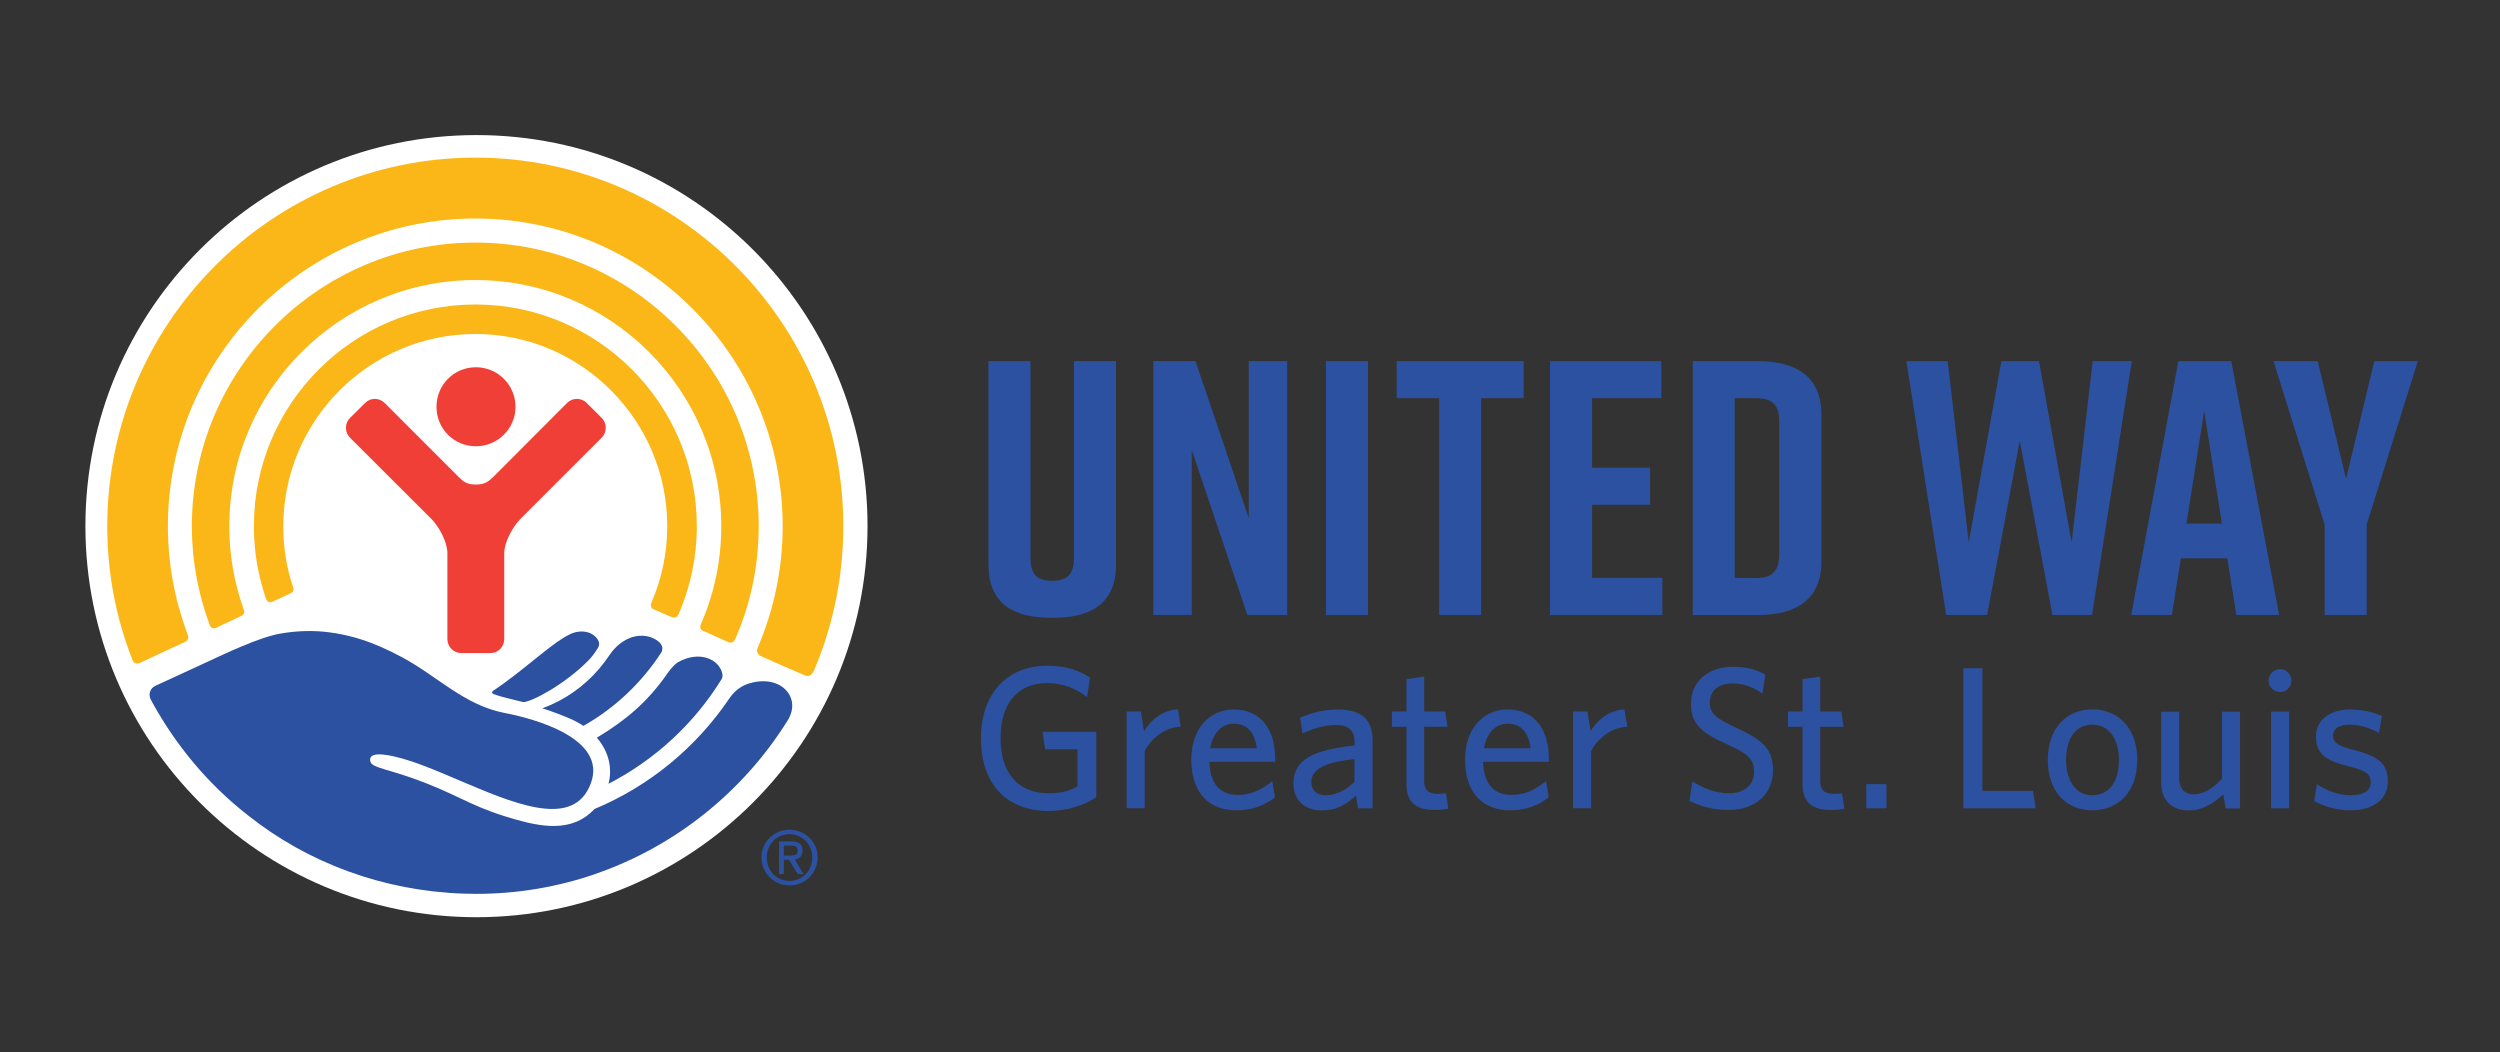
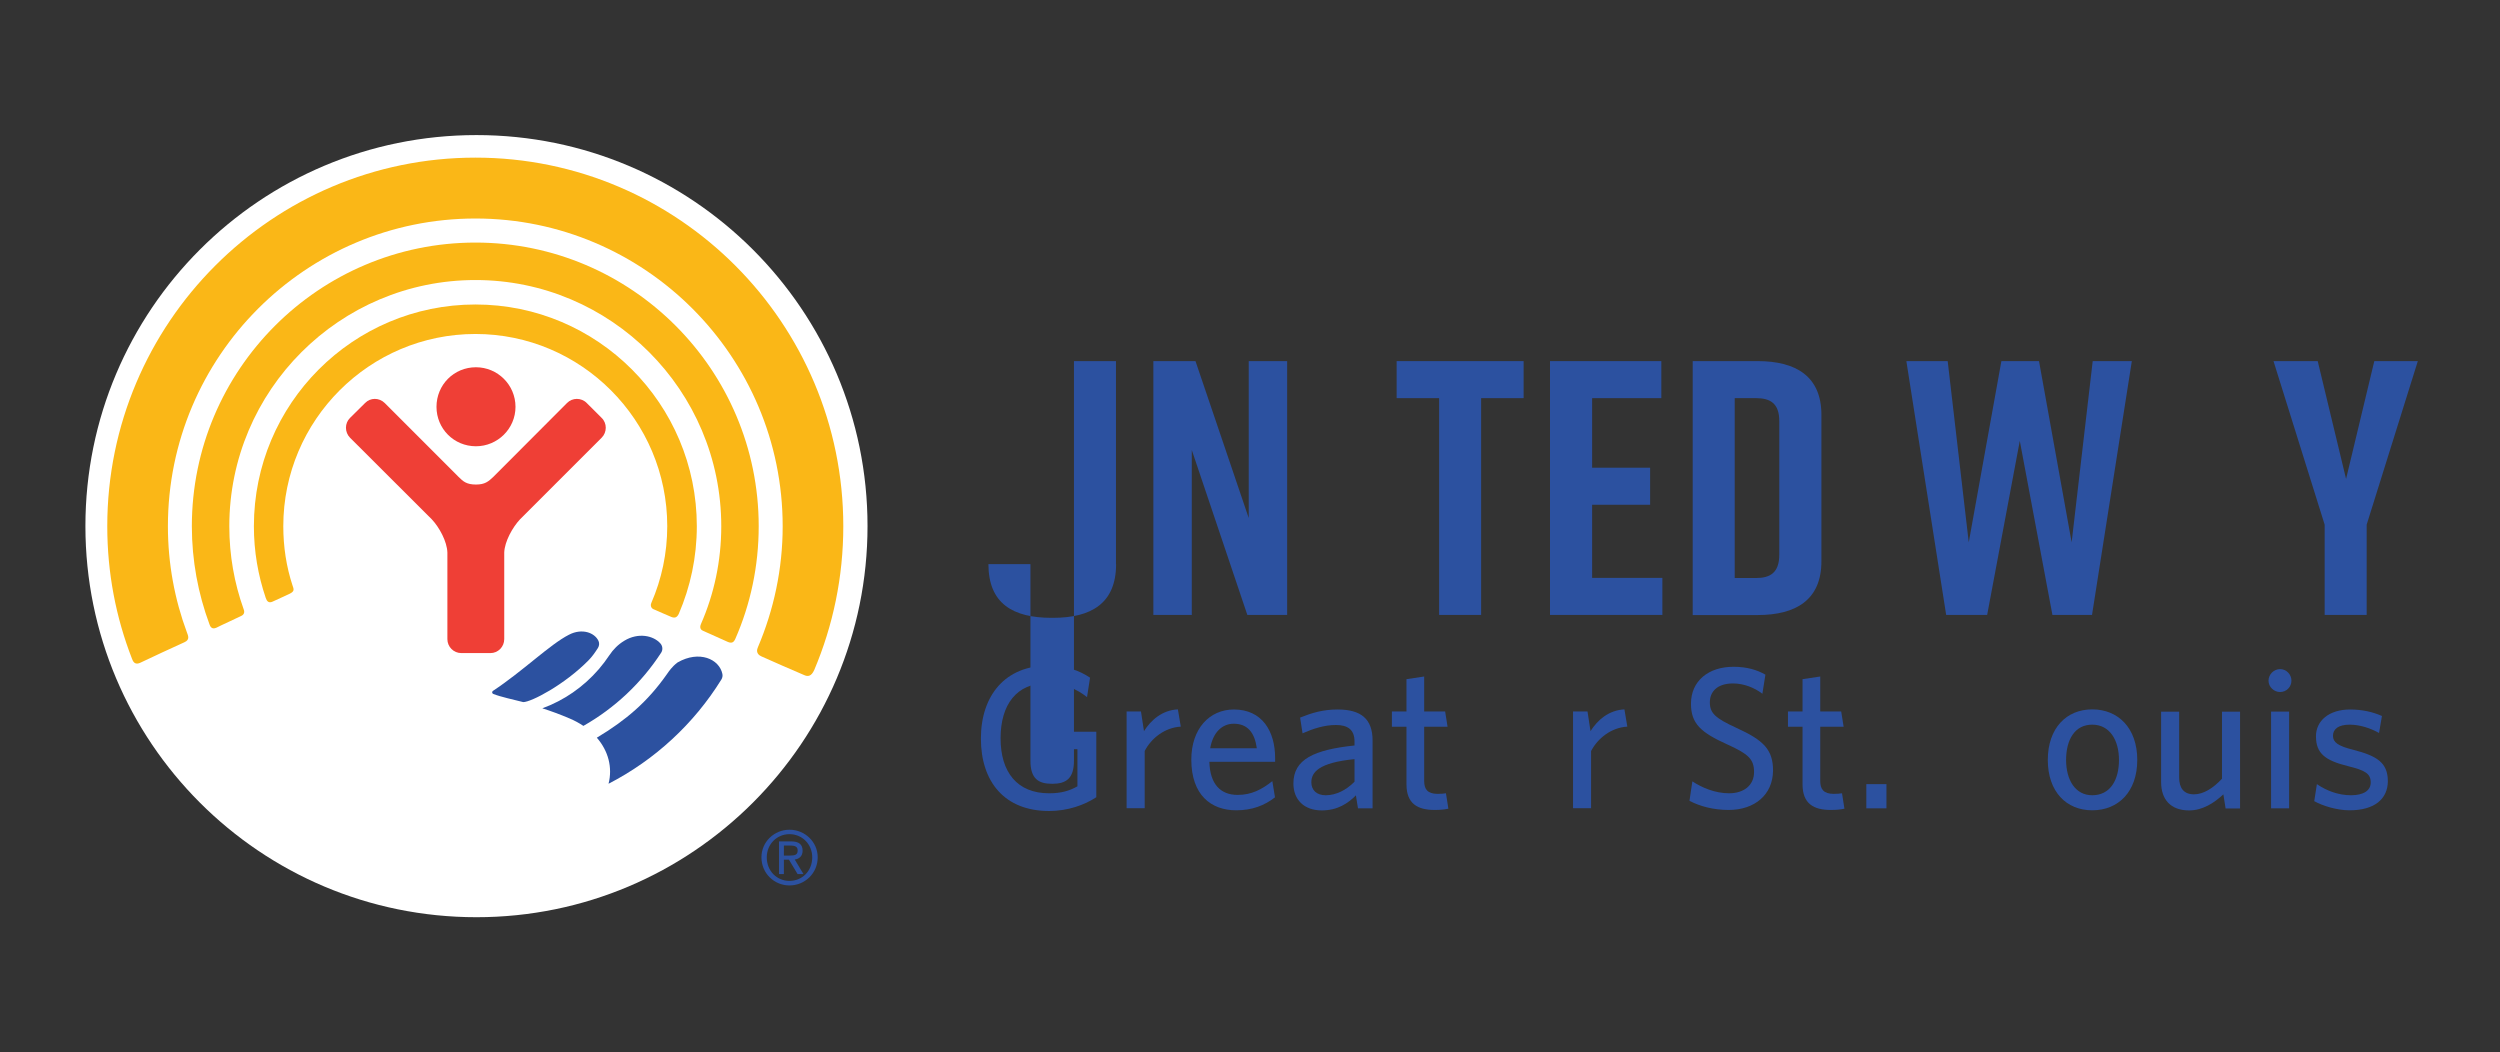
<svg xmlns="http://www.w3.org/2000/svg" version="1.1" id="Layer_1" x="0px" y="0px" viewBox="0 0 216 90.92" style="enable-background:new 0 0 216 90.92;" xml:space="preserve">
  <rect x="0" y="0" width="216" height="90.92" fill="#333333" stroke="none" />
  <style type="text/css"> .st0{fill:#2C51A0;} .st1{fill:#FFFFFF;} .st2{fill:#FAB717;} .st3{fill:#EF3F36;} .st4{display:none;fill:none;stroke:#FFFFFF;stroke-width:0.5;stroke-miterlimit:10;} .st5{display:none;opacity:0.47;fill:#B8529E;} </style>
  <g>
    <g>
-       <path class="st0" d="M96.43,48.74c0,3.38-2.13,4.64-5.45,4.64h-0.13c-3.32,0-5.45-1.22-5.45-4.64V31.2h3.63v16.98 c0,1.57,0.69,2,1.88,2c1.19,0,1.88-0.44,1.88-2V31.2h3.63V48.74z" />
+       <path class="st0" d="M96.43,48.74c0,3.38-2.13,4.64-5.45,4.64h-0.13c-3.32,0-5.45-1.22-5.45-4.64h3.63v16.98 c0,1.57,0.69,2,1.88,2c1.19,0,1.88-0.44,1.88-2V31.2h3.63V48.74z" />
      <polygon class="st0" points="99.65,53.13 99.65,31.2 103.29,31.2 107.89,44.76 107.89,31.2 111.21,31.2 111.21,53.13 107.77,53.13 102.97,38.88 102.97,53.13 " />
-       <rect x="114.56" y="31.2" class="st0" width="3.63" height="21.93" />
      <polygon class="st0" points="131.64,34.4 127.97,34.4 127.97,53.13 124.34,53.13 124.34,34.4 120.67,34.4 120.67,31.2 131.64,31.2 " />
      <polygon class="st0" points="133.92,53.13 133.92,31.2 143.54,31.2 143.54,34.4 137.56,34.4 137.56,40.41 142.57,40.41 142.57,43.61 137.56,43.61 137.56,49.93 143.63,49.93 143.63,53.13 " />
      <path class="st0" d="M157.37,35.84v12.66c0,3.32-2.19,4.64-5.51,4.64h-5.61V31.2h5.61C155.18,31.2,157.37,32.52,157.37,35.84 M151.73,34.4h-1.85v15.54h1.85c1.19,0,2-0.44,2-2.01V36.4C153.74,34.83,152.92,34.4,151.73,34.4" />
      <polygon class="st0" points="180.75,53.13 177.33,53.13 174.51,38.09 171.69,53.13 168.15,53.13 164.71,31.2 168.28,31.2 170.1,46.86 172.92,31.2 176.17,31.2 178.99,46.86 180.81,31.2 184.19,31.2 " />
-       <path class="st0" d="M192.44,48.24h-4.01l-0.78,4.89h-3.51l4.07-21.93h4.57l4.14,21.93h-3.7L192.44,48.24z M191.97,45.24 l-1.53-9.74l-1.53,9.74H191.97z" />
      <polygon class="st0" points="204.48,53.13 200.85,53.13 200.85,45.33 196.43,31.2 200.25,31.2 202.7,41.38 205.14,31.2 208.9,31.2 204.48,45.33 " />
    </g>
    <g>
      <path class="st0" d="M90.64,70.07c-3.84,0-5.89-2.52-5.89-6.26c0-3.75,2.14-6.29,5.75-6.29c1.61,0,2.74,0.4,3.68,1.03l-0.26,1.68 c-0.89-0.7-2.02-1.21-3.44-1.21c-2.65,0-4.03,1.86-4.03,4.77c0,2.91,1.42,4.75,4.19,4.75c1.05,0,1.75-0.21,2.45-0.6v-3.21h-2.79 l-0.23-1.51h4.65v5.66C93.69,69.56,92.24,70.07,90.64,70.07z" />
      <path class="st0" d="M98.9,64.89v4.94h-1.56v-8.36h1.24l0.26,1.7c0.6-0.95,1.56-1.81,2.93-1.88l0.25,1.49 C100.63,62.86,99.46,63.79,98.9,64.89z" />
      <path class="st0" d="M106.81,70.01c-2.17,0-3.88-1.32-3.88-4.38c0-2.68,1.58-4.33,3.68-4.33c2.44,0,3.56,1.88,3.56,4.19v0.33 h-5.68c0.05,1.95,0.98,2.86,2.44,2.86c1.21,0,2.09-0.47,3-1.19l0.23,1.4C109.26,69.59,108.19,70.01,106.81,70.01z M104.56,64.65 h4.03c-0.19-1.35-0.79-2.12-2-2.12C105.63,62.53,104.81,63.23,104.56,64.65z" />
      <path class="st0" d="M117.33,69.84l-0.18-1.12c-0.67,0.68-1.58,1.3-2.95,1.3c-1.51,0-2.45-0.91-2.45-2.33 c0-2.09,1.79-2.91,5.28-3.28v-0.35c0-1.05-0.63-1.42-1.6-1.42c-1.02,0-1.98,0.32-2.89,0.72L112.33,62c1-0.4,1.95-0.7,3.24-0.7 c2.03,0,3.02,0.82,3.02,2.68v5.86H117.33z M117.03,65.59c-3.09,0.3-3.73,1.14-3.73,2c0,0.68,0.46,1.12,1.24,1.12 c0.91,0,1.79-0.46,2.49-1.17V65.59z" />
      <path class="st0" d="M123.96,69.98c-1.47,0-2.44-0.53-2.44-2.21v-4.98h-1.26v-1.32h1.26v-2.79l1.53-0.23v3.02h1.81l0.21,1.32 h-2.02v4.7c0,0.68,0.28,1.1,1.16,1.1c0.28,0,0.53-0.02,0.72-0.05l0.21,1.33C124.87,69.93,124.5,69.98,123.96,69.98z" />
-       <path class="st0" d="M130.46,70.01c-2.17,0-3.88-1.32-3.88-4.38c0-2.68,1.58-4.33,3.68-4.33c2.44,0,3.56,1.88,3.56,4.19v0.33 h-5.68c0.05,1.95,0.98,2.86,2.44,2.86c1.21,0,2.09-0.47,3-1.19l0.23,1.4C132.92,69.59,131.85,70.01,130.46,70.01z M128.22,64.65 h4.03c-0.19-1.35-0.79-2.12-2-2.12C129.29,62.53,128.46,63.23,128.22,64.65z" />
      <path class="st0" d="M137.47,64.89v4.94h-1.56v-8.36h1.25l0.26,1.7c0.6-0.95,1.56-1.81,2.93-1.88l0.25,1.49 C139.21,62.86,138.04,63.79,137.47,64.89z" />
      <path class="st0" d="M149.35,69.98c-1.31,0-2.49-0.32-3.38-0.79l0.25-1.68c0.82,0.54,1.96,1.03,3.17,1.03 c1.26,0,2.16-0.67,2.16-1.84c0-1.1-0.49-1.56-2.31-2.38c-2.28-1.03-3.14-1.79-3.14-3.52c0-1.95,1.49-3.19,3.68-3.19 c1.17,0,2.05,0.28,2.75,0.68l-0.26,1.65c-0.67-0.51-1.58-0.89-2.54-0.89c-1.39,0-2,0.74-2,1.63c0,0.93,0.46,1.37,2.3,2.21 c2.35,1.07,3.16,1.88,3.16,3.7C153.17,68.66,151.61,69.98,149.35,69.98z" />
      <path class="st0" d="M158.18,69.98c-1.47,0-2.44-0.53-2.44-2.21v-4.98h-1.26v-1.32h1.26v-2.79l1.53-0.23v3.02h1.81l0.21,1.32 h-2.02v4.7c0,0.68,0.28,1.1,1.16,1.1c0.28,0,0.53-0.02,0.72-0.05l0.21,1.33C159.09,69.93,158.73,69.98,158.18,69.98z" />
      <path class="st0" d="M161.25,69.84v-2.09h1.74v2.09H161.25z" />
-       <path class="st0" d="M169.63,69.84v-12.1h1.65v10.59h4.37l0.23,1.51H169.63z" />
      <path class="st0" d="M180.77,70.01c-2.23,0-3.84-1.6-3.84-4.35s1.61-4.37,3.84-4.37c2.24,0,3.89,1.61,3.89,4.37 S183.01,70.01,180.77,70.01z M180.77,62.61c-1.51,0-2.26,1.3-2.26,3.05c0,1.72,0.79,3.05,2.26,3.05c1.54,0,2.31-1.3,2.31-3.05 C183.08,63.95,182.28,62.61,180.77,62.61z" />
      <path class="st0" d="M192.29,69.84l-0.19-1.21c-0.79,0.74-1.79,1.39-2.96,1.39c-1.6,0-2.42-0.95-2.42-2.45v-6.08h1.56v5.7 c0,0.86,0.37,1.44,1.28,1.44c0.82,0,1.67-0.54,2.42-1.35v-5.79h1.56v8.36H192.29z" />
      <path class="st0" d="M197,59.79c-0.54,0-1-0.44-1-0.98s0.46-1,1-1c0.54,0,0.98,0.46,0.98,1S197.55,59.79,197,59.79z M196.22,69.84 v-8.36h1.56v8.36H196.22z" />
      <path class="st0" d="M203,70.01c-1.1,0-2.33-0.39-3.05-0.79l0.23-1.47c0.79,0.54,1.81,0.96,2.95,0.96c1.07,0,1.7-0.4,1.7-1.1 c0-0.77-0.47-1.05-1.98-1.42c-1.96-0.49-2.75-1.09-2.75-2.58c0-1.33,1.12-2.31,2.95-2.31c1.03,0,1.96,0.21,2.75,0.56l-0.25,1.47 c-0.74-0.42-1.67-0.72-2.54-0.72c-0.95,0-1.44,0.37-1.44,0.96c0,0.56,0.42,0.88,1.74,1.21c2.07,0.53,3,1.12,3,2.72 C206.3,69.03,205.16,70.01,203,70.01z" />
    </g>
  </g>
  <g>
    <g>
      <g id="g12_00000173143227356027700400000015694987679676916363_" transform="scale(0.1)">
        <path id="path20_00000161606580049138973640000015294694492843536568_" class="st1" d="M749.54,454.57 c0,186.55-151.4,337.9-337.88,337.9c-186.73,0-337.86-151.36-337.86-337.9c0-186.6,151.13-337.86,337.86-337.86 C598.14,116.71,749.54,267.97,749.54,454.57" />
        <path id="path22_00000022554012110843184150000004173755490849960589_" class="st2" d="M235.57,519.78 c3.43-1.63,11.37-5.14,14.88-6.86c4.08-2.08,3.52-3.75,2.29-7.07c-5.33-16.2-7.98-33.4-7.98-51.2 c0-91.57,74.45-166.09,166.04-166.09c91.32,0,165.7,74.52,165.7,166.09c0,23.4-4.92,45.9-13.66,66.03 c-0.8,1.42-0.91,4.28,1.49,5.55c2.71,1.14,12.78,5.67,15.72,6.82c3,1.18,4.84,0.49,6.4-2.65c10.03-23.36,15.6-48.88,15.6-75.74 c0-105.74-85.74-191.58-191.26-191.58c-105.77,0-191.43,85.83-191.43,191.58c0,21.68,3.6,42.38,10.21,61.86 C230.52,519.46,232.13,521.38,235.57,519.78" />
        <path id="path24_00000128479844568514344080000002815606641730244749_" class="st2" d="M187,542.33 c3.89-2.05,17.58-8.21,21.18-10.05c3.75-1.55,2.88-4.7,2.26-6.12c-7.98-22.37-12.32-46.3-12.32-71.49 c0-117.42,95.34-212.72,212.7-212.72c116.99,0,212.35,95.3,212.35,212.72c0,30.06-6.19,58.6-17.56,84.52 c-0.58,1.35-1.58,4.58,2.04,5.92c3.23,1.47,18.52,8.29,21.33,9.56c3,1.22,4.88,0.69,6.39-2.82 c13.02-29.72,20.15-62.67,20.15-97.17c0-135.1-109.73-245.1-244.7-245.1c-135.23,0-245.06,110-245.06,245.1 c0,29.73,5.43,58.26,15.22,84.72C181.55,541.01,182.8,544.25,187,542.33" />
        <path id="path26_00000116208353106798822250000017538064519615173547_" class="st2" d="M120.82,572.79 c4.74-2.37,33.53-15.68,38.51-17.89c5.22-2.24,2.94-6.16,2.22-8.32c-10.66-28.71-16.48-59.66-16.48-91.91 c0-146.7,119.12-265.88,265.74-265.88c146.18,0,265.42,119.18,265.42,265.88c0,37.07-7.72,72.31-21.37,104.48 c-0.95,1.96-1.88,5.84,3,7.96c4.52,2.09,32.56,14.41,36.42,15.93c3.75,1.84,6.67,1.43,9.22-4.16 c16.21-38.34,25.11-80.36,25.11-124.21c0-175.56-142.57-318.48-317.81-318.48c-175.57,0-318.12,142.92-318.12,318.48 c0,40.39,7.53,78.92,21.32,114.37C114.74,571.03,116.17,574.78,120.82,572.79" />
        <path id="path28_00000054259898520461978850000014208981642530088125_" class="st3" d="M411.21,385.57 c18.71,0,34.18-15.2,34.18-34.05c0-19.04-15.47-34.21-34.18-34.21c-19.04,0-34.08,15.17-34.08,34.21 C377.13,370.37,392.18,385.57,411.21,385.57" />
        <path id="path30_00000133519372759843784660000012596092920137927089_" class="st3" d="M423.73,564.27 c6.59,0,11.93-5.4,11.93-12.06v-74.84c0.36-9.48,7.08-21.66,13.69-28.73l70.46-70.43c4.76-4.74,4.76-12.59,0-17.16l-12.85-12.83 c-4.64-4.78-12.43-4.78-17.08,0l-63.57,63.72c-4.37,4.13-7.32,6.7-15.09,6.7c-7.96,0-11.03-2.57-15.12-6.7l-63.67-63.72 c-4.83-4.78-12.4-4.78-17.02,0l-12.96,12.83c-4.72,4.58-4.72,12.42,0,17.16l70.56,70.43c6.67,7.07,13.21,19.25,13.53,28.73v74.84 c0,6.66,5.39,12.06,12.06,12.06H423.73" />
        <path id="path54_00000109738879298168423040000012665025010910526382_" class="st0" d="M677.27,739.23h4.63 c5.22,0,7.28-0.69,7.28-4.49c0-2.87-1.78-4.17-6.18-4.17h-5.72L677.27,739.23z M677.27,755.21h-4.19v-28.24h10.58 c6.52,0,9.79,2.61,9.79,8.01c0,5.02-3.26,7.2-6.8,7.64l7.56,12.59h-5.09l-7.49-12.46h-4.35L677.27,755.21z M701.77,740.74 c0-11.28-8.6-20.03-19.66-20.03c-10.98,0-19.63,8.75-19.63,20.03c0,11.7,8.65,20.36,19.63,20.36 C693.16,761.1,701.77,752.44,701.77,740.74z M657.89,740.74c0-13.45,11.07-23.86,24.22-23.86c13.23,0,24.38,10.42,24.38,23.86 c0,13.82-11.14,24.28-24.38,24.28C668.96,765.02,657.89,754.56,657.89,740.74" />
        <g>
          <g>
            <path class="st0" d="M468.59,611.99c7.11,2.27,14.96,5.1,23.62,8.8c4.32,1.84,8.28,3.99,11.84,6.39 c27.15-15.4,50.22-37.15,67.18-63.23c1.63-2.5,1.32-5.8-0.66-8.03c-6.09-6.86-19.16-9.59-31.09-2.36l-0.09,0.06 c-5.23,3.13-9.58,7.49-12.94,12.57c-2.75,4.14-5.77,8.14-9.07,11.97C504.03,593.63,487.28,605.14,468.59,611.99z" />
            <path class="st0" d="M515.67,637.37c9.94,11.46,13.69,25.74,10.11,39.79c40.09-20.64,73.86-51.88,97.49-90.06 c0.88-1.43,1.22-3.16,0.88-4.8c-2.67-12.92-20.06-20.65-38.69-9.97c-0.01,0.01-0.03,0.01-0.04,0.02 c-4.99,3.77-7.61,7.85-9.19,10.1C559.4,606.45,540.89,622.23,515.67,637.37z" />
            <path class="st0" d="M508.5,570.51c3.13-3.18,5.66-6.84,8.04-10.54c1.18-1.84,1.5-4.18,0.58-6.17 c-3.29-7.18-14.25-11.29-25.58-5.37c-16.45,8.36-39.87,31.53-65.63,48.48c-1.01,0.67-0.9,2.19,0.23,2.64 c6.4,2.57,17.36,4.87,25.95,7.07C458.91,606.63,487.64,591.71,508.5,570.51z" />
          </g>
-           <path class="st0" d="M134.16,592.59c9.07-4.17,39.65-18.27,43.77-20.19l0,0c17.18-7.92,45.67-21.67,64.2-24.96 c1.4-0.25,2.85-0.46,4.3-0.68c0.28-0.04,0.56-0.09,0.84-0.13c1.1-0.16,2.22-0.29,3.34-0.42c0.89-0.11,1.77-0.21,2.68-0.3 c0.99-0.1,1.99-0.19,3-0.27c1.17-0.09,2.37-0.16,3.58-0.23c0.85-0.04,1.69-0.1,2.55-0.12c2.04-0.07,4.12-0.1,6.25-0.08 c0.07,0,0.13,0,0.19,0c0.01,0,0.02,0,0.03,0c0.23,0,0.48,0.02,0.71,0.02c1.48,0.03,2.97,0.08,4.49,0.16 c0.77,0.04,1.56,0.1,2.34,0.15c1,0.07,2.01,0.15,3.03,0.24c0.92,0.08,1.84,0.17,2.77,0.27c0.89,0.1,1.8,0.22,2.71,0.34 c6.73,0.87,13.83,2.28,21.3,4.35c0.08,0.02,0.16,0.04,0.24,0.06c1.64,0.46,3.3,0.96,4.98,1.48c0.29,0.09,0.58,0.18,0.87,0.28 c10.97,3.48,22.97,8.81,35.52,15.57c29.79,16.04,53.49,41.19,87.87,47.82c24.71,4.67,89.22,21.66,74.78,60.77 c-7.25,19.73-23.37,24.32-43.66,21.45c-0.15-0.02-0.3-0.04-0.45-0.06c-0.89-0.13-1.79-0.28-2.69-0.44 c-0.65-0.11-1.3-0.23-1.96-0.35c-0.7-0.14-1.4-0.27-2.11-0.43c-1.1-0.23-2.21-0.48-3.32-0.75c-0.33-0.08-0.66-0.15-1-0.23 c-21.66-5.32-46.67-16.75-70.36-26.7c-0.63-0.26-1.25-0.53-1.88-0.79c-1.07-0.45-2.14-0.89-3.2-1.33 c-1.13-0.47-2.25-0.93-3.37-1.38c-0.88-0.36-1.76-0.72-2.64-1.07c-1.32-0.53-2.64-1.05-3.95-1.56c-0.7-0.28-1.42-0.56-2.12-0.83 c-2-0.77-3.98-1.51-5.93-2.22c-0.02-0.01-0.03-0.01-0.04-0.02c-1.27-0.46-2.55-0.91-3.83-1.35c-1.94-0.67-3.87-1.29-5.79-1.89 c-1.83-0.57-3.64-1.12-5.41-1.61c-8.13-2.27-15.49-3.63-20.49-3.34c-0.03,0-0.07,0-0.1,0c-0.54,0.03-1.03,0.1-1.51,0.18 c-0.2,0.03-0.42,0.06-0.61,0.1c-0.38,0.08-0.7,0.19-1.04,0.29c-0.29,0.09-0.6,0.18-0.85,0.29c-0.1,0.05-0.18,0.11-0.27,0.16 c-1.28,0.69-2.05,1.71-2.12,3.16c-0.47,7.11,9.76,6.99,34.68,15.68c38.17,13.25,49.42,23.48,81.13,33.39 c10.96,3.43,22.63,6.83,34.02,8.07c0.2,0.02,0.39,0.04,0.59,0.06c1.33,0.14,2.65,0.24,3.97,0.31c0.25,0.02,0.5,0.03,0.74,0.05 c1.3,0.06,2.59,0.07,3.88,0.06c0.45,0,0.91-0.02,1.36-0.03c1.24-0.04,2.46-0.1,3.68-0.22c0.34-0.03,0.67-0.08,1.01-0.11 c1.1-0.12,2.2-0.28,3.28-0.47c0.41-0.07,0.83-0.14,1.24-0.22c1.25-0.25,2.49-0.54,3.71-0.88c0.35-0.1,0.7-0.22,1.06-0.33 c1.05-0.32,2.09-0.69,3.12-1.09c0.3-0.12,0.6-0.22,0.89-0.34c1.2-0.5,2.39-1.08,3.56-1.7c0.35-0.19,0.7-0.38,1.05-0.58 c1.18-0.67,2.35-1.38,3.5-2.19c0.17-0.12,0.33-0.25,0.49-0.37c1.03-0.75,2.04-1.56,3.04-2.43c1.29-1.12,2.55-2.3,3.77-3.63 c0,0,0,0,0,0c47.54-19.84,88.02-53.3,116.5-95.49c2.76-4.09,6.27-7.67,10.54-10.14c1.62-0.94,3.13-1.68,4.51-2.19 c28.5-10.12,47.97,11.01,35.54,31.04c-38.15,61.34-96.81,108.9-166.38,132.87l0,0.06c-32.19,11.08-66.72,17.11-102.63,17.11 c-0.02,0-0.04,0-0.07,0c-0.02,0-0.03,0-0.05,0c-3.35,0-6.68-0.05-10.01-0.16c-70.6-2.2-135.83-26.71-187.5-67.88l0,0.01 c-0.16-0.13-0.32-0.26-0.49-0.39c0,0,0,0,0,0c-34.22-26.74-61.71-60.38-81.45-96.12c-0.58-1.05-1.22-2.24-1.87-3.46 C127.92,599.98,129.72,594.63,134.16,592.59L134.16,592.59z" />
        </g>
        <line class="st4" x1="110.91" y1="605.13" x2="271.87" y2="530.91" />
        <path id="path20_00000147214027740183792440000007871409844215616161_" class="st5" d="M728.62,454.31 c0,175.56-142.48,317.99-317.97,317.99c-175.73,0-317.96-142.44-317.96-317.99c0-175.6,142.22-317.96,317.96-317.96 C586.14,136.35,728.62,278.71,728.62,454.31" />
      </g>
    </g>
  </g>
</svg>